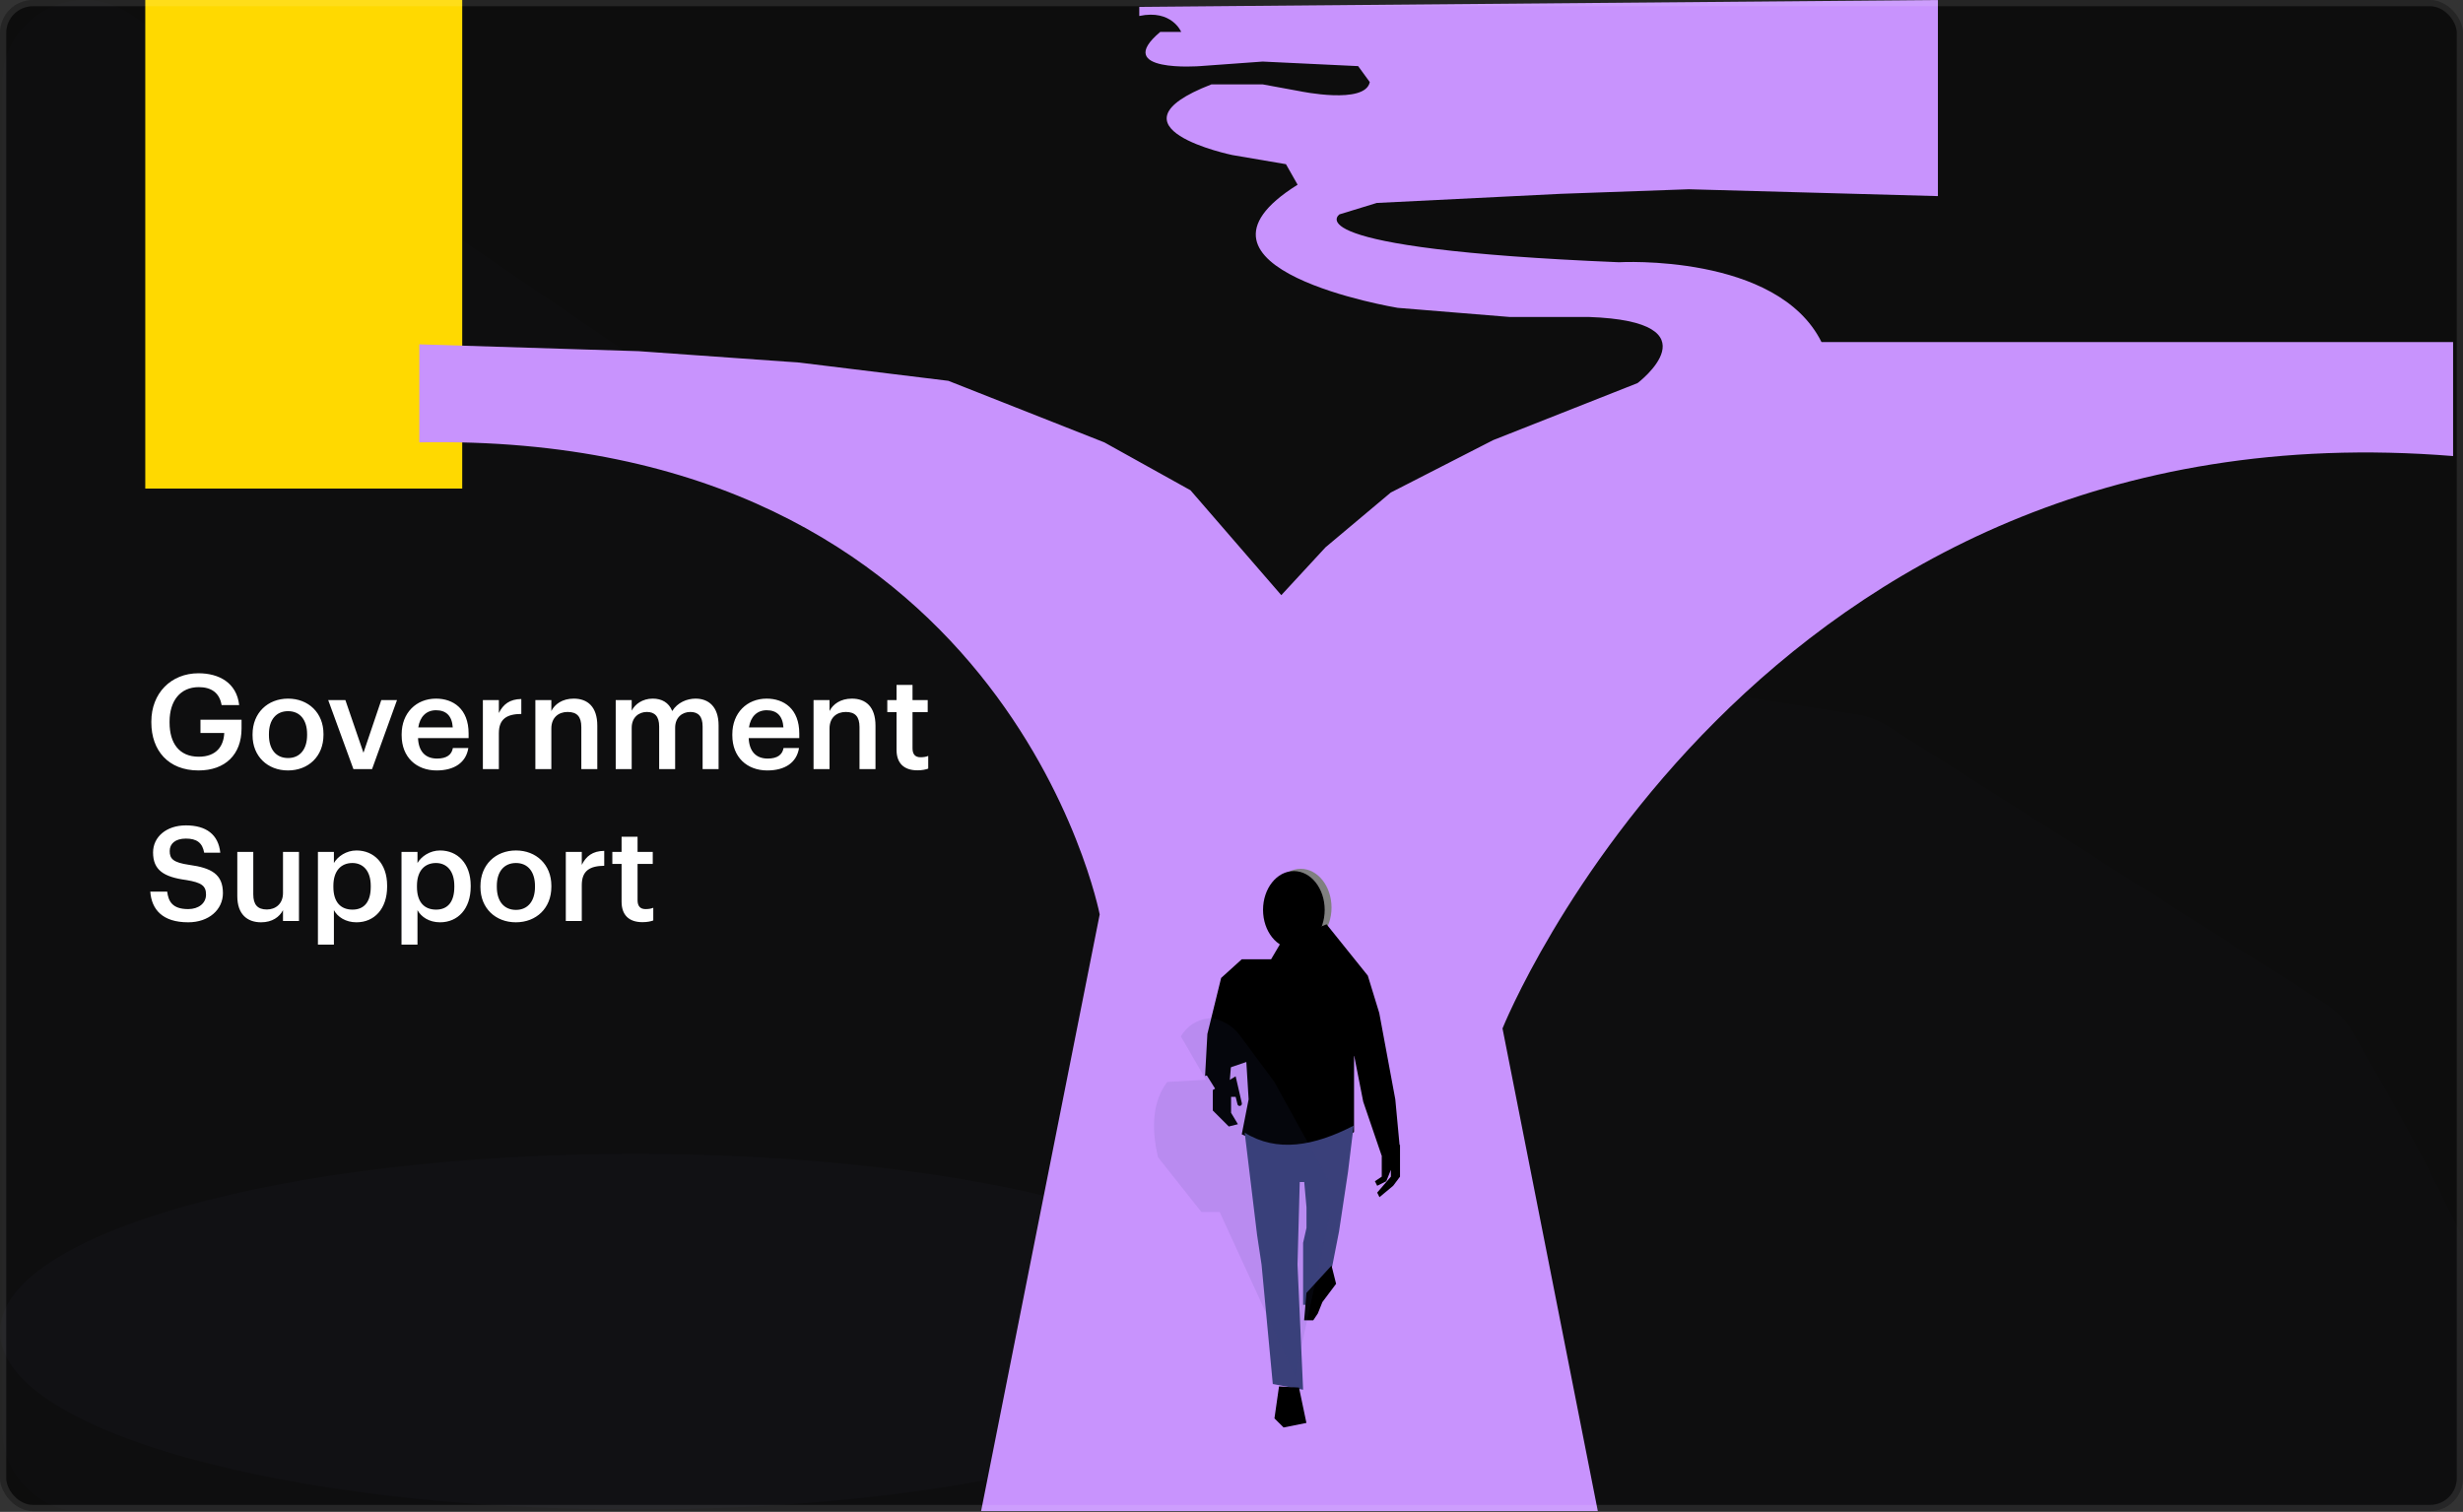
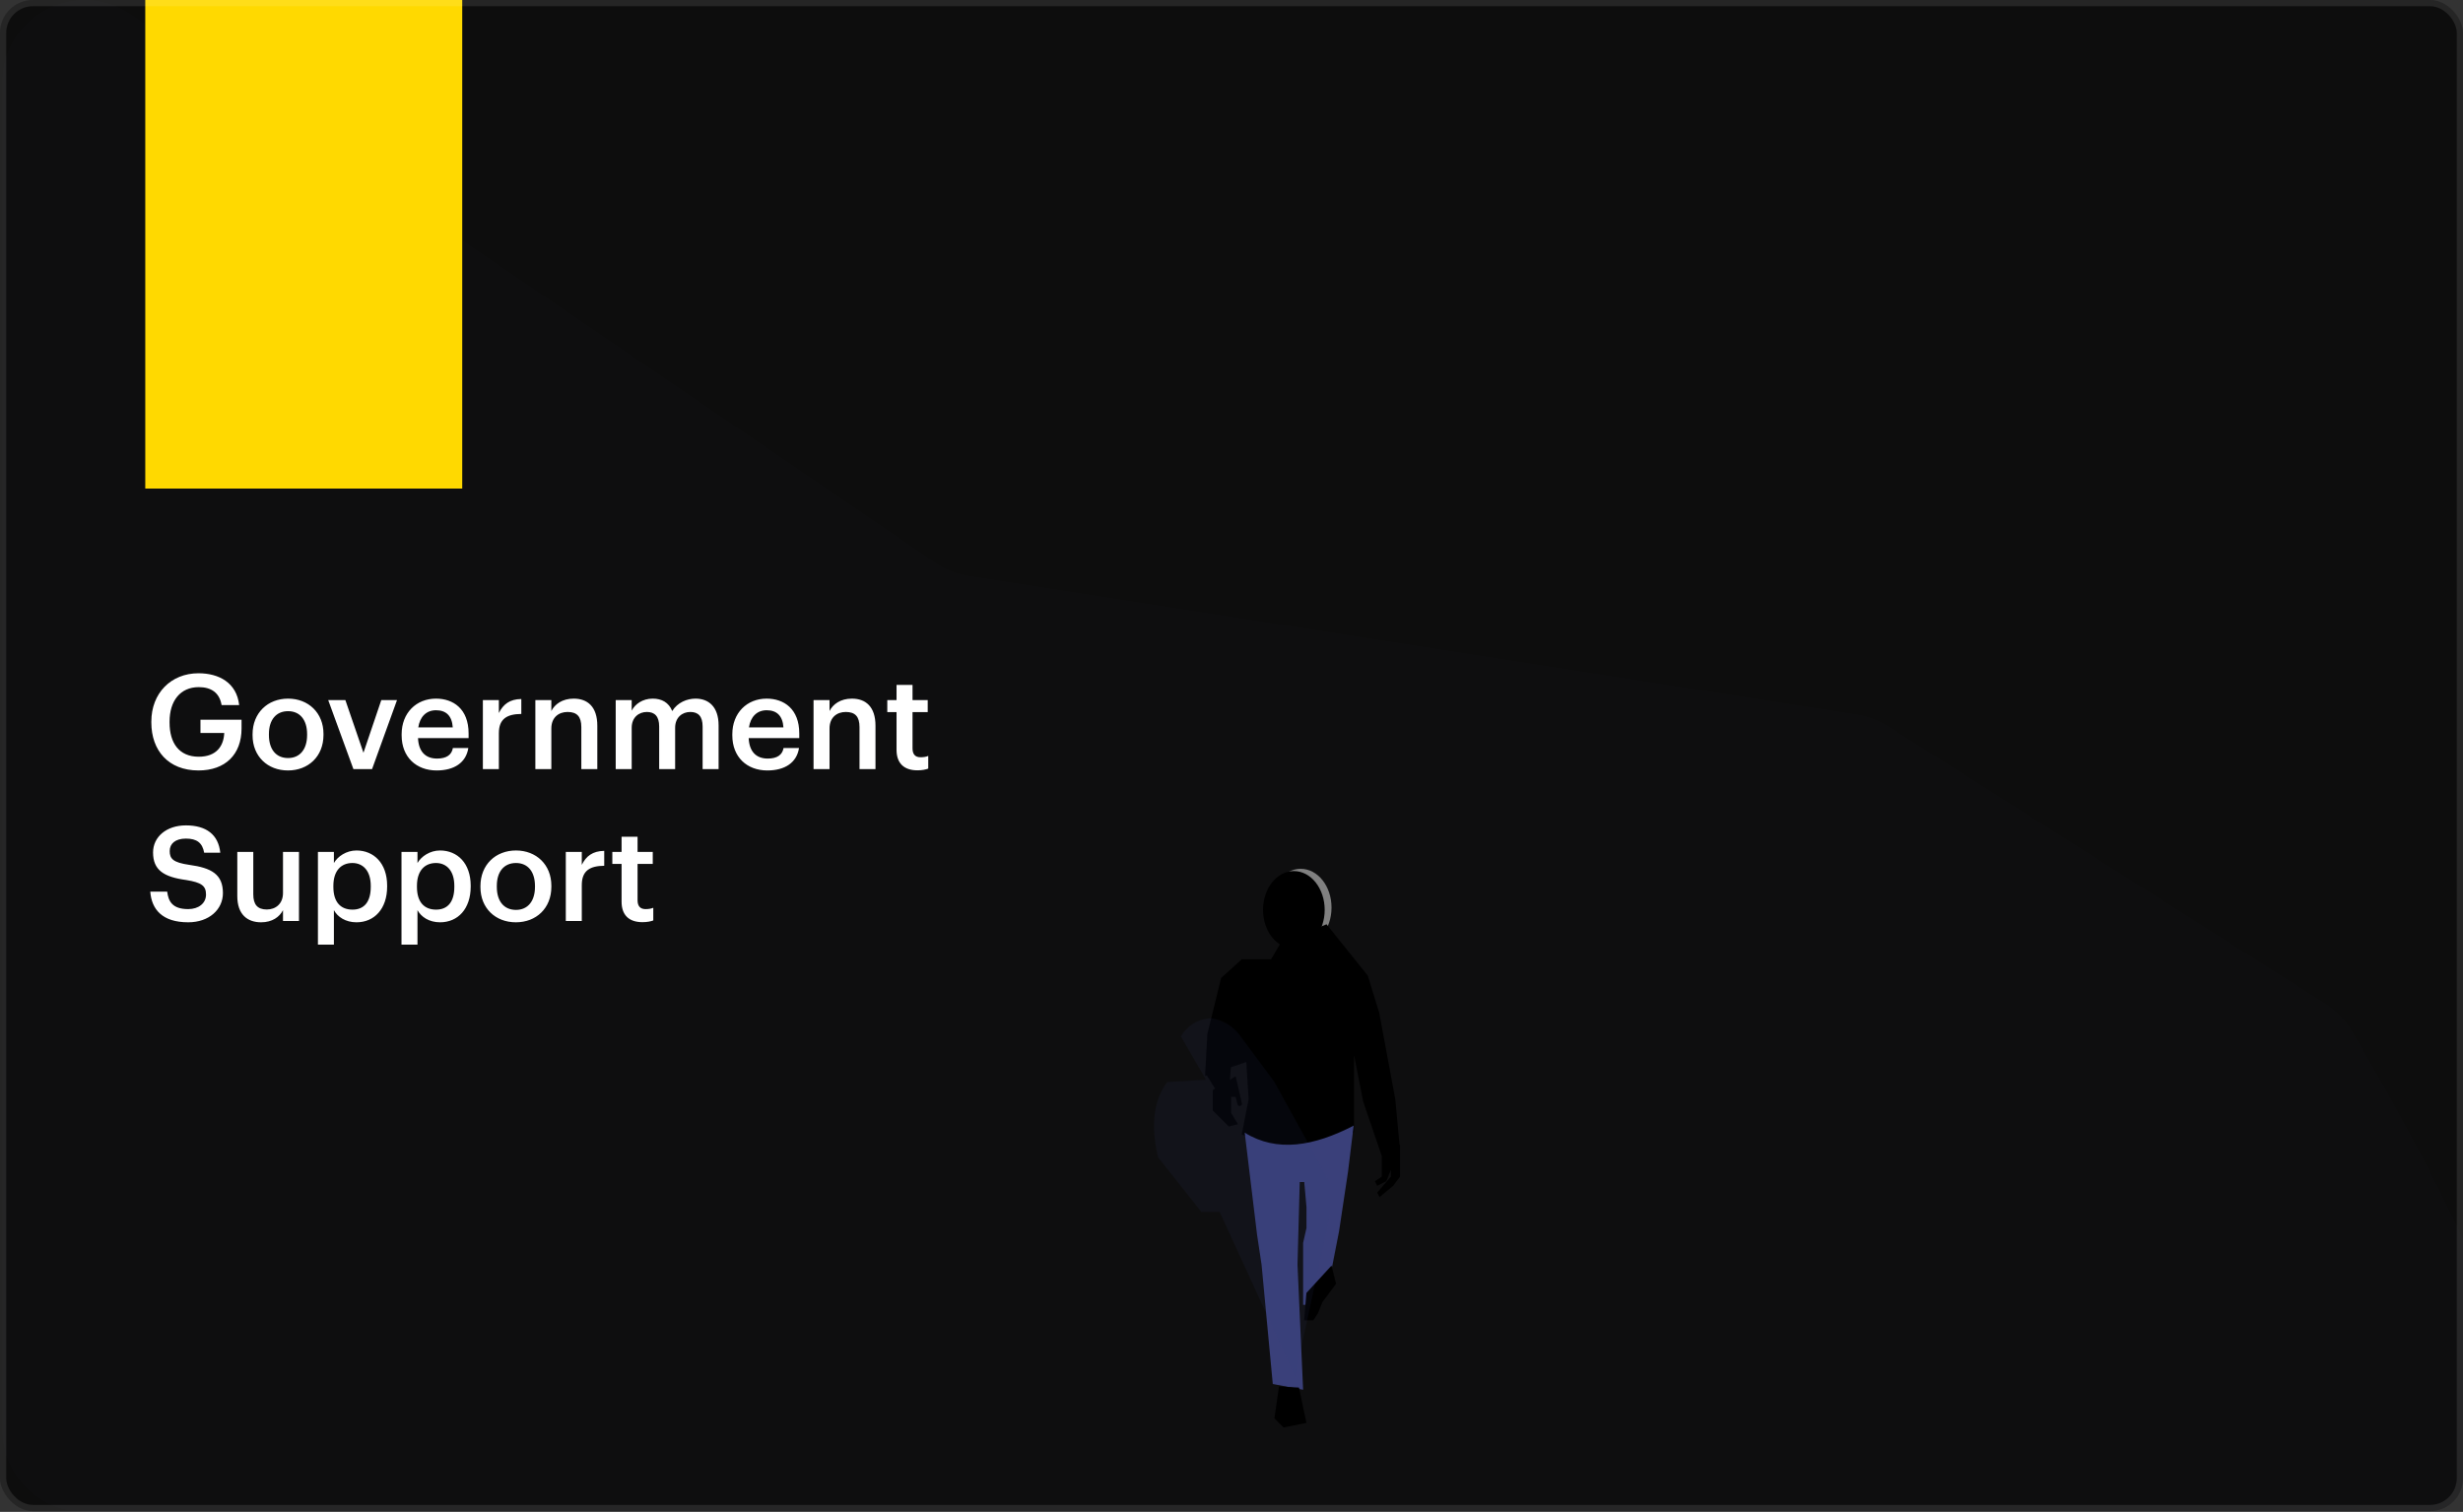
<svg xmlns="http://www.w3.org/2000/svg" width="746" height="458" viewBox="0 0 746 458" fill="none">
  <rect x="0" y="0" width="746" height="458" fill="#333333" stroke="none" />
  <g clip-path="url(#clip0_4270_1691)">
    <rect width="746" height="457.773" rx="10" fill="#0D0D0D" />
    <g clip-path="url(#clip1_4270_1691)">
      <path d="M741.438 457.998H25.605C11.841 457.998 0.682 446.839 0.682 433.074V24.963C0.682 4.937 23.109 -6.918 39.643 4.364L283.206 170.399C286.261 172.487 289.74 173.864 293.396 174.437L562.374 216.427C565.757 216.959 568.99 218.173 571.882 220.015L704.304 304.049C707.633 306.164 710.43 309.042 712.421 312.439C738.027 356.107 757.617 395.737 765.011 427.208C768.667 442.665 757.317 457.589 741.438 457.998Z" fill="#BB98FE" fill-opacity="0.01" />
-       <path d="M192.351 457.318C298.583 457.318 384.702 433.193 384.702 403.432C384.702 373.672 298.583 349.547 192.351 349.547C86.118 349.547 0 373.672 0 403.432C0 433.193 86.118 457.318 192.351 457.318Z" fill="#BC9EFE" fill-opacity="0.02" />
      <rect x="44" width="96" height="148" fill="#FFD900" />
    </g>
    <path d="M60.12 233.4C50.96 233.4 45.84 227.32 45.84 218.88V218.56C45.84 210.04 51.76 203.96 60.12 203.96C66.24 203.96 71.68 206.76 72.44 213.6H67.12C66.48 209.8 63.92 208.16 60.2 208.16C54.6 208.16 51.36 212.32 51.36 218.6V218.92C51.36 225.04 54.2 229.24 60.2 229.24C65.56 229.24 67.76 226 67.92 222.04H60.72V218.04H73.16V220.68C73.16 228.6 68.2 233.4 60.12 233.4ZM87.256 229.64C90.856 229.64 93.016 226.96 93.016 222.68V222.4C93.016 218.08 90.856 215.44 87.256 215.44C83.656 215.44 81.456 218.04 81.456 222.36V222.68C81.456 226.96 83.576 229.64 87.256 229.64ZM87.216 233.4C81.056 233.4 76.496 229.12 76.496 222.76V222.44C76.496 215.96 81.096 211.64 87.256 211.64C93.376 211.64 97.976 215.92 97.976 222.32V222.64C97.976 229.16 93.376 233.4 87.216 233.4ZM107.048 233L99.407 212.08H104.608L110.088 228.04L115.488 212.08H120.248L112.688 233H107.048ZM132.252 233.4C126.092 233.4 121.652 229.36 121.652 222.76V222.44C121.652 215.96 126.092 211.64 132.052 211.64C137.252 211.64 141.932 214.72 141.932 222.2V223.6H126.612C126.772 227.56 128.772 229.8 132.372 229.8C135.292 229.8 136.812 228.64 137.172 226.6H141.852C141.172 231 137.612 233.4 132.252 233.4ZM126.692 220.36H137.132C136.892 216.76 135.052 215.16 132.052 215.16C129.132 215.16 127.172 217.12 126.692 220.36ZM146.255 233V212.08H151.095V216C152.415 213.36 154.375 211.8 157.895 211.76V216.28C153.655 216.32 151.095 217.68 151.095 222.12V233H146.255ZM162.153 233V212.08H166.993V215.4C167.993 213.36 170.313 211.64 173.753 211.64C177.953 211.64 180.913 214.08 180.913 219.84V233H176.073V220.28C176.073 217.12 174.793 215.68 171.913 215.68C169.193 215.68 166.993 217.36 166.993 220.68V233H162.153ZM186.489 233V212.08H191.329V215.28C192.329 213.32 194.609 211.64 197.689 211.64C200.409 211.64 202.569 212.8 203.609 215.4C205.209 212.8 208.089 211.64 210.689 211.64C214.529 211.64 217.649 214 217.649 219.76V233H212.809V220.08C212.809 217 211.489 215.68 209.089 215.68C206.689 215.68 204.489 217.28 204.489 220.48V233H199.649V220.08C199.649 217 198.289 215.68 195.929 215.68C193.529 215.68 191.329 217.28 191.329 220.48V233H186.489ZM232.408 233.4C226.248 233.4 221.808 229.36 221.808 222.76V222.44C221.808 215.96 226.248 211.64 232.208 211.64C237.408 211.64 242.088 214.72 242.088 222.2V223.6H226.768C226.928 227.56 228.928 229.8 232.528 229.8C235.448 229.8 236.968 228.64 237.328 226.6H242.008C241.328 231 237.768 233.4 232.408 233.4ZM226.848 220.36H237.288C237.048 216.76 235.208 215.16 232.208 215.16C229.288 215.16 227.328 217.12 226.848 220.36ZM246.411 233V212.08H251.251V215.4C252.251 213.36 254.571 211.64 258.011 211.64C262.211 211.64 265.171 214.08 265.171 219.84V233H260.331V220.28C260.331 217.12 259.051 215.68 256.171 215.68C253.451 215.68 251.251 217.36 251.251 220.68V233H246.411ZM277.867 233.36C273.707 233.36 271.547 231.12 271.547 227.16V215.72H268.747V212.08H271.547V207.48H276.387V212.08H280.987V215.72H276.387V226.72C276.387 228.56 277.267 229.4 278.787 229.4C279.747 229.4 280.467 229.28 281.147 229V232.84C280.387 233.12 279.347 233.36 277.867 233.36ZM57 279.4C49.2 279.4 45.92 275.52 45.52 270.12H50.64C51 273 52.16 275.4 57 275.4C60.16 275.4 62.4 273.64 62.4 271C62.4 268.36 61.08 267.36 56.44 266.6C49.6 265.68 46.36 263.6 46.36 258.24C46.36 253.56 50.36 250.04 56.32 250.04C62.48 250.04 66.16 252.84 66.72 258.32H61.84C61.32 255.32 59.6 254.04 56.32 254.04C53.08 254.04 51.4 255.6 51.4 257.8C51.4 260.12 52.36 261.28 57.32 262C64.04 262.92 67.52 264.84 67.52 270.56C67.52 275.52 63.32 279.4 57 279.4ZM79.075 279.4C74.955 279.4 71.875 277.04 71.875 271.48V258.08H76.715V270.92C76.715 274.08 78.035 275.52 80.835 275.52C83.435 275.52 85.715 273.84 85.715 270.52V258.08H90.555V279H85.715V275.72C84.675 277.76 82.475 279.4 79.075 279.4ZM96.294 286.16V258.08H101.134V261.44C102.294 259.44 104.894 257.64 107.974 257.64C113.214 257.64 117.254 261.52 117.254 268.28V268.6C117.254 275.32 113.374 279.4 107.974 279.4C104.654 279.4 102.254 277.76 101.134 275.72V286.16H96.294ZM106.774 275.56C110.334 275.56 112.294 273.16 112.294 268.68V268.36C112.294 263.72 109.894 261.44 106.734 261.44C103.374 261.44 100.974 263.72 100.974 268.36V268.68C100.974 273.36 103.254 275.56 106.774 275.56ZM121.607 286.16V258.08H126.447V261.44C127.607 259.44 130.207 257.64 133.287 257.64C138.527 257.64 142.567 261.52 142.567 268.28V268.6C142.567 275.32 138.687 279.4 133.287 279.4C129.967 279.4 127.567 277.76 126.447 275.72V286.16H121.607ZM132.087 275.56C135.647 275.56 137.607 273.16 137.607 268.68V268.36C137.607 263.72 135.207 261.44 132.047 261.44C128.687 261.44 126.287 263.72 126.287 268.36V268.68C126.287 273.36 128.567 275.56 132.087 275.56ZM156.279 275.64C159.879 275.64 162.039 272.96 162.039 268.68V268.4C162.039 264.08 159.879 261.44 156.279 261.44C152.679 261.44 150.479 264.04 150.479 268.36V268.68C150.479 272.96 152.599 275.64 156.279 275.64ZM156.239 279.4C150.079 279.4 145.519 275.12 145.519 268.76V268.44C145.519 261.96 150.119 257.64 156.279 257.64C162.399 257.64 166.999 261.92 166.999 268.32V268.64C166.999 275.16 162.399 279.4 156.239 279.4ZM171.372 279V258.08H176.212V262C177.532 259.36 179.492 257.8 183.012 257.76V262.28C178.772 262.32 176.212 263.68 176.212 268.12V279H171.372ZM194.586 279.36C190.426 279.36 188.266 277.12 188.266 273.16V261.72H185.466V258.08H188.266V253.48H193.106V258.08H197.706V261.72H193.106V272.72C193.106 274.56 193.986 275.4 195.506 275.4C196.466 275.4 197.186 275.28 197.866 275V278.84C197.106 279.12 196.066 279.36 194.586 279.36Z" fill="white" />
-     <path d="M551.699 103.62H743V138.16C531.377 121 455.083 311.551 455.083 311.551L483.997 458H297.112L333.078 277.011C333.078 277.011 304.717 130.561 127 134.015V104.311L193.443 106.383L242.104 109.837L287.239 115.364L334.489 134.015L360.582 148.522L388.086 180.299L401.485 165.792L421.232 149.213L452.262 133.324L495.986 116.054C495.986 116.054 520.669 97.403 481.176 96.021H457.198L423.347 93.258C423.347 93.258 352.119 81.514 393.023 55.955L389.497 49.738L373.276 46.974C373.276 46.974 333.078 38.685 366.929 25.56H382.444L393.728 27.632C393.728 27.632 413.474 31.777 414.885 24.869L411.359 20.033L382.444 18.652L363.403 20.033C363.403 20.033 336.604 22.106 351.414 9.671H357.761C357.761 9.671 354.94 2.763 345.067 4.836V2.072L586.96 0V59.409L511.501 57.336L472.713 58.718L417 61.481L405.717 64.935C405.717 64.935 390.202 75.297 490.344 79.442C490.344 79.442 538.3 76.679 551.699 103.62Z" fill="#C893FD" />
-     <path d="M393.962 286.682C399.118 286.682 403.297 281.425 403.297 274.939C403.297 268.453 399.118 263.195 393.962 263.195C388.806 263.195 384.627 268.453 384.627 274.939C384.627 281.425 388.806 286.682 393.962 286.682Z" fill="#808080" />
+     <path d="M393.962 286.682C399.118 286.682 403.297 281.425 403.297 274.939C403.297 268.453 399.118 263.195 393.962 263.195C388.806 263.195 384.627 268.453 384.627 274.939Z" fill="#808080" />
    <path d="M391.888 287.372C397.043 287.372 401.223 282.114 401.223 275.628C401.223 269.143 397.043 263.885 391.888 263.885C386.732 263.885 382.553 269.143 382.553 275.628C382.553 282.114 386.732 287.372 391.888 287.372Z" fill="black" />
    <path d="M385.129 290.606L383.741 292.727L387.906 285.657L401.788 280L414.282 295.556L417.753 306.869L422.612 333.03L424 347.879L418.447 350L412.894 333.737L410.118 319.596V342.929C401.157 349.717 387.503 349.031 376.106 343.636L378.188 333.03L377.494 321.717L365 325.96L365.694 313.232L369.859 296.263L376.106 290.606H385.129Z" fill="black" />
    <path d="M377 343.134L380.742 374.072L382.103 383.11L385.505 419.262L394.691 421L392.99 383.11L393.67 358.082H395.031L395.711 365.729V371.986L394.691 376.505V395.277H399.454L403.536 383.458L405.577 373.029L408.299 354.953L410 341C397.991 347.215 386.757 349.197 377 343.134Z" fill="#3A407A" />
    <path d="M403.298 383.395L404.681 388.921L400.532 394.447L399.149 397.901L397.766 399.974H395L395.691 391.684L403.298 383.395Z" fill="black" />
    <path d="M372.181 330.893H368.723L365.266 325.367L372.872 322.604L372.181 330.893Z" fill="black" />
    <path d="M367.34 330.201V336.419L372.18 341.254L374.946 340.563L372.872 337.109V332.274H374.255L374.815 334.526C374.891 334.83 375.161 335.037 375.472 335.037C375.907 335.037 376.232 334.629 376.136 334.208L374.255 326.057L367.34 330.201Z" fill="black" />
    <path d="M424.042 346.781L418.51 348.854V356.452L416.436 357.834L417.127 359.216L419.893 357.834L421.276 354.38V356.452L417.127 361.288L417.819 362.67L421.967 359.216L424.042 356.452V346.781Z" fill="black" />
    <path d="M387.393 420.006L386.01 429.677L388.776 432.44L395.691 431.059L393.443 420.351L387.393 420.006Z" fill="black" />
    <path opacity="0.1" d="M392.233 416.897L369.414 367.159H363.882L350.744 350.58C348.559 341.261 349.23 333.531 353.51 327.784L365.265 327.093L357.659 313.968C359.394 310.928 362.485 308.904 365.964 308.517L366.648 308.441C370.182 308.884 373.376 310.749 375.499 313.609L386.01 327.784L402.951 358.524V367.505L392.233 416.897Z" fill="#3A407A" />
  </g>
  <rect x="0.942" y="0.942" width="744.116" height="455.889" rx="9.058" stroke="white" stroke-opacity="0.1" stroke-width="1.884" />
  <defs>
    <clipPath id="clip0_4270_1691">
      <rect width="746" height="457.773" rx="10" fill="white" />
    </clipPath>
    <clipPath id="clip1_4270_1691">
      <rect width="765.707" height="458" fill="white" />
    </clipPath>
  </defs>
</svg>